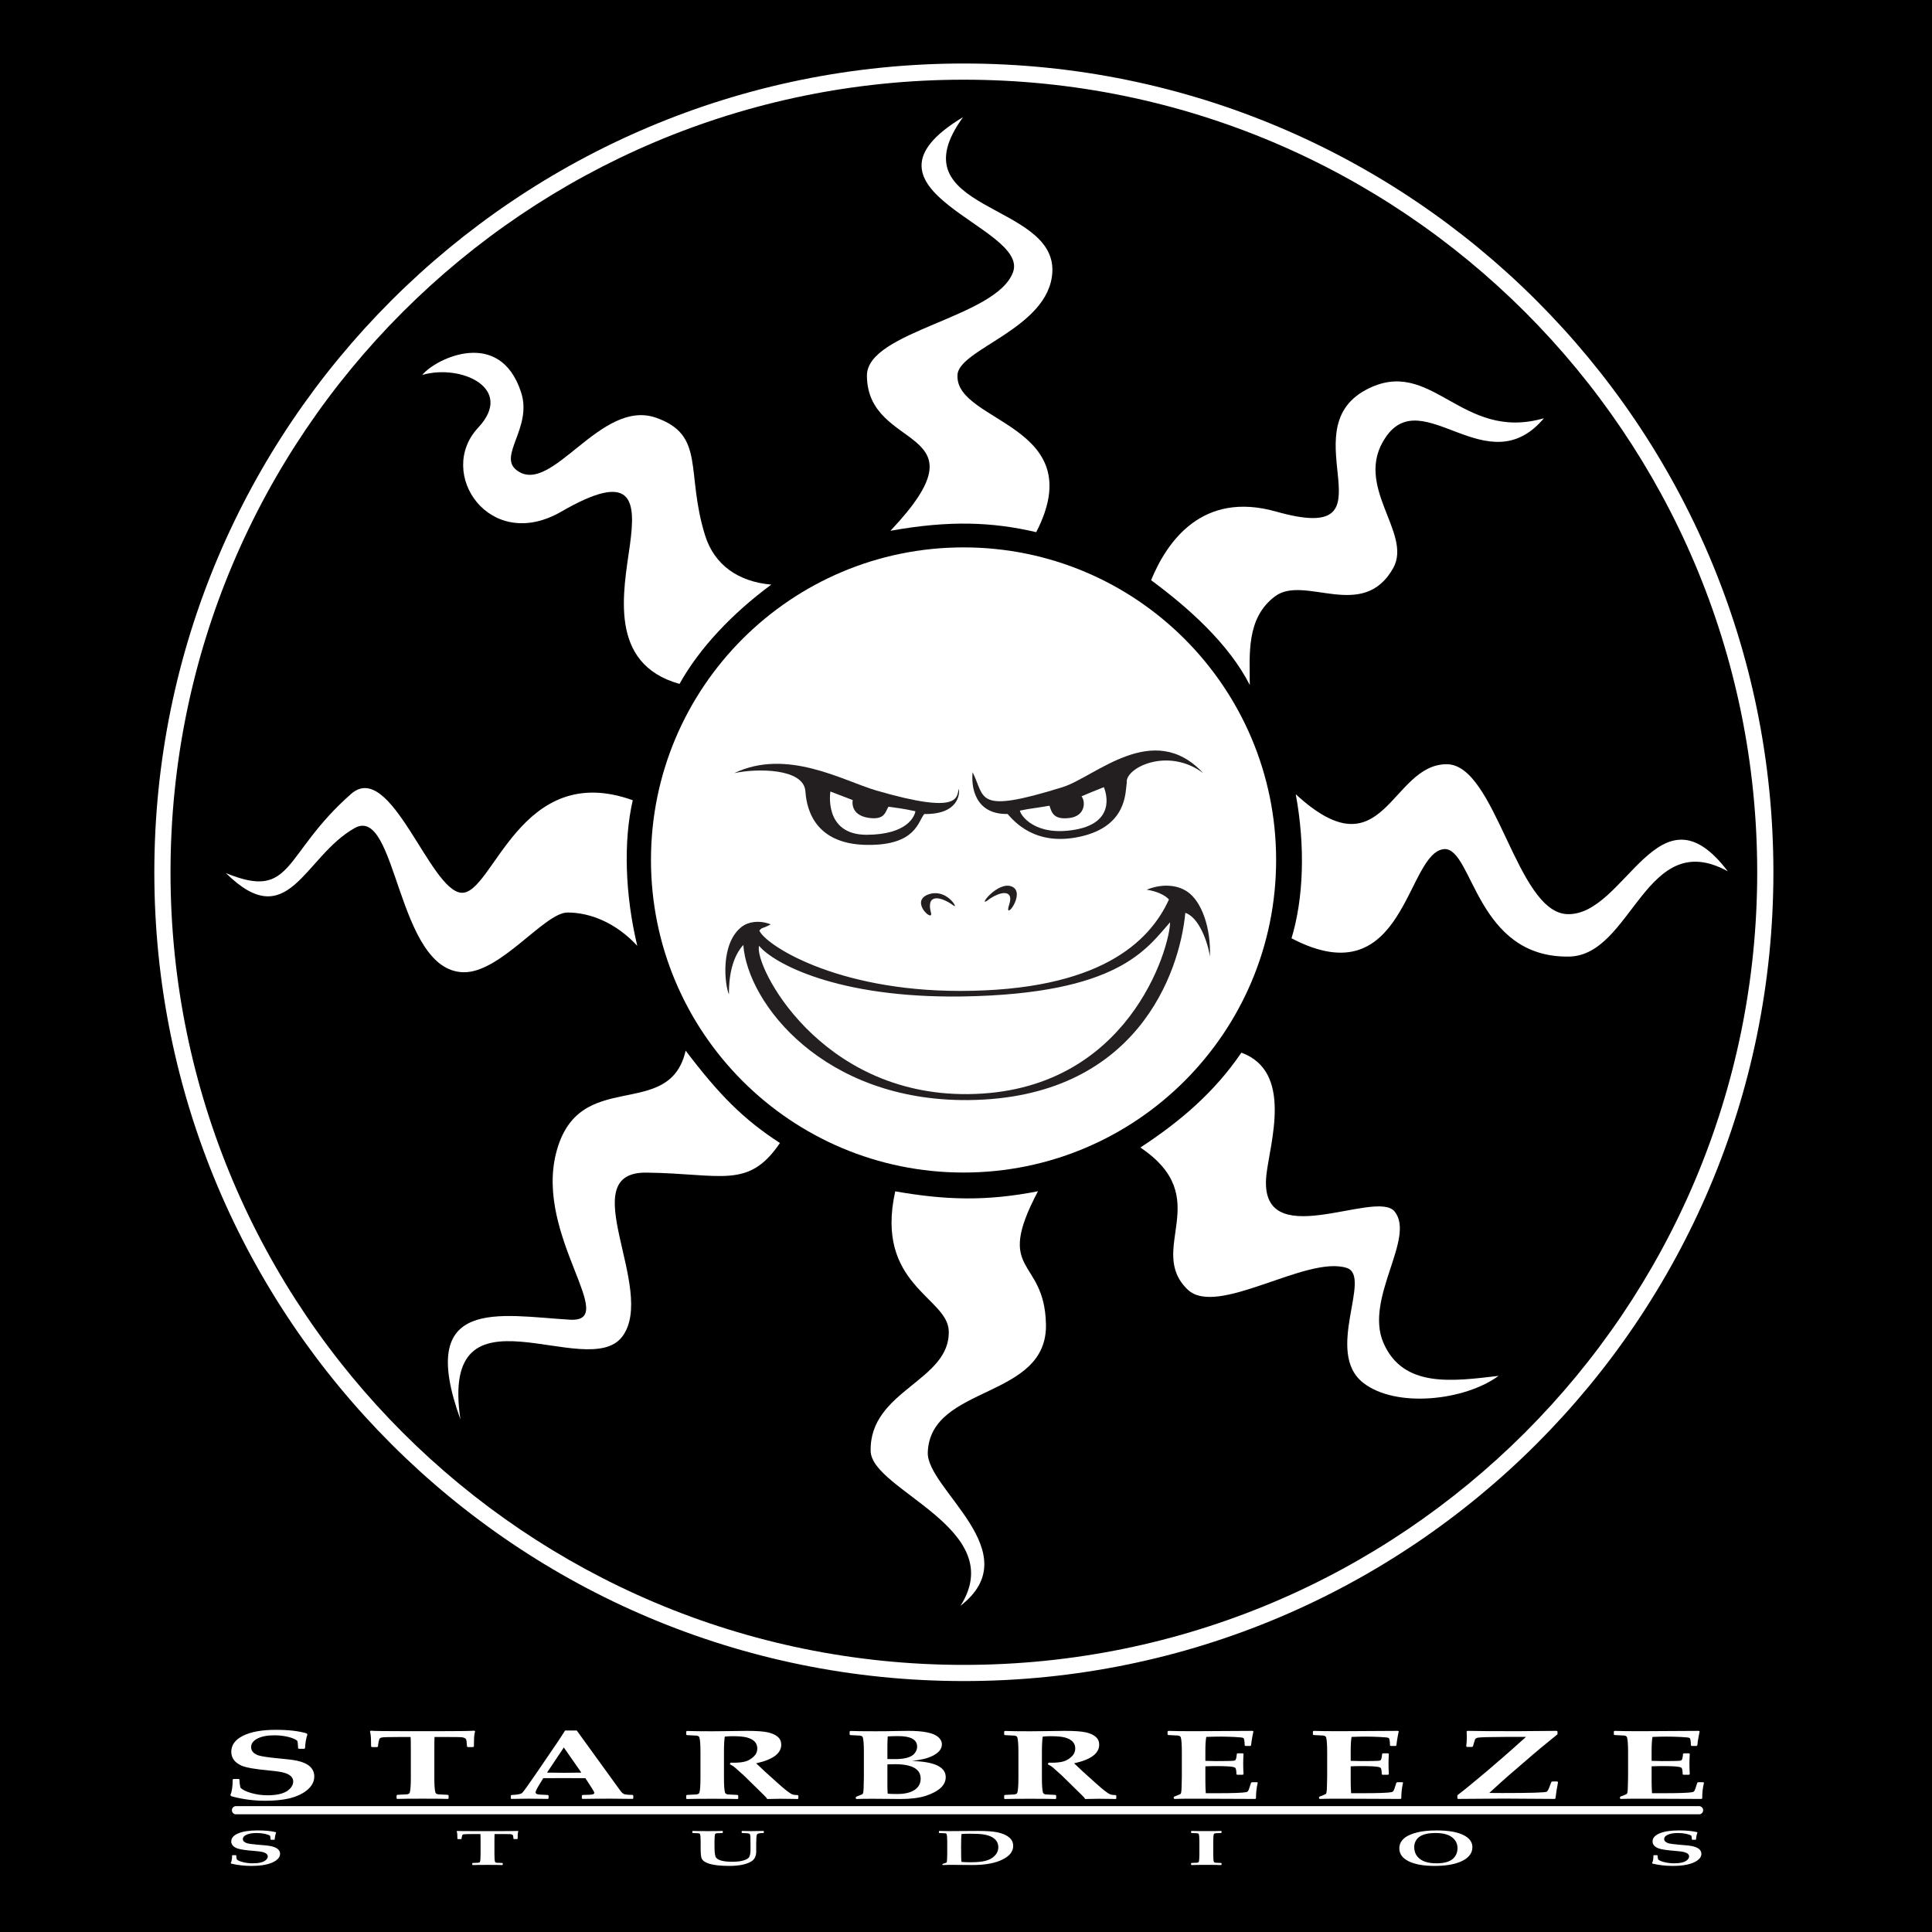
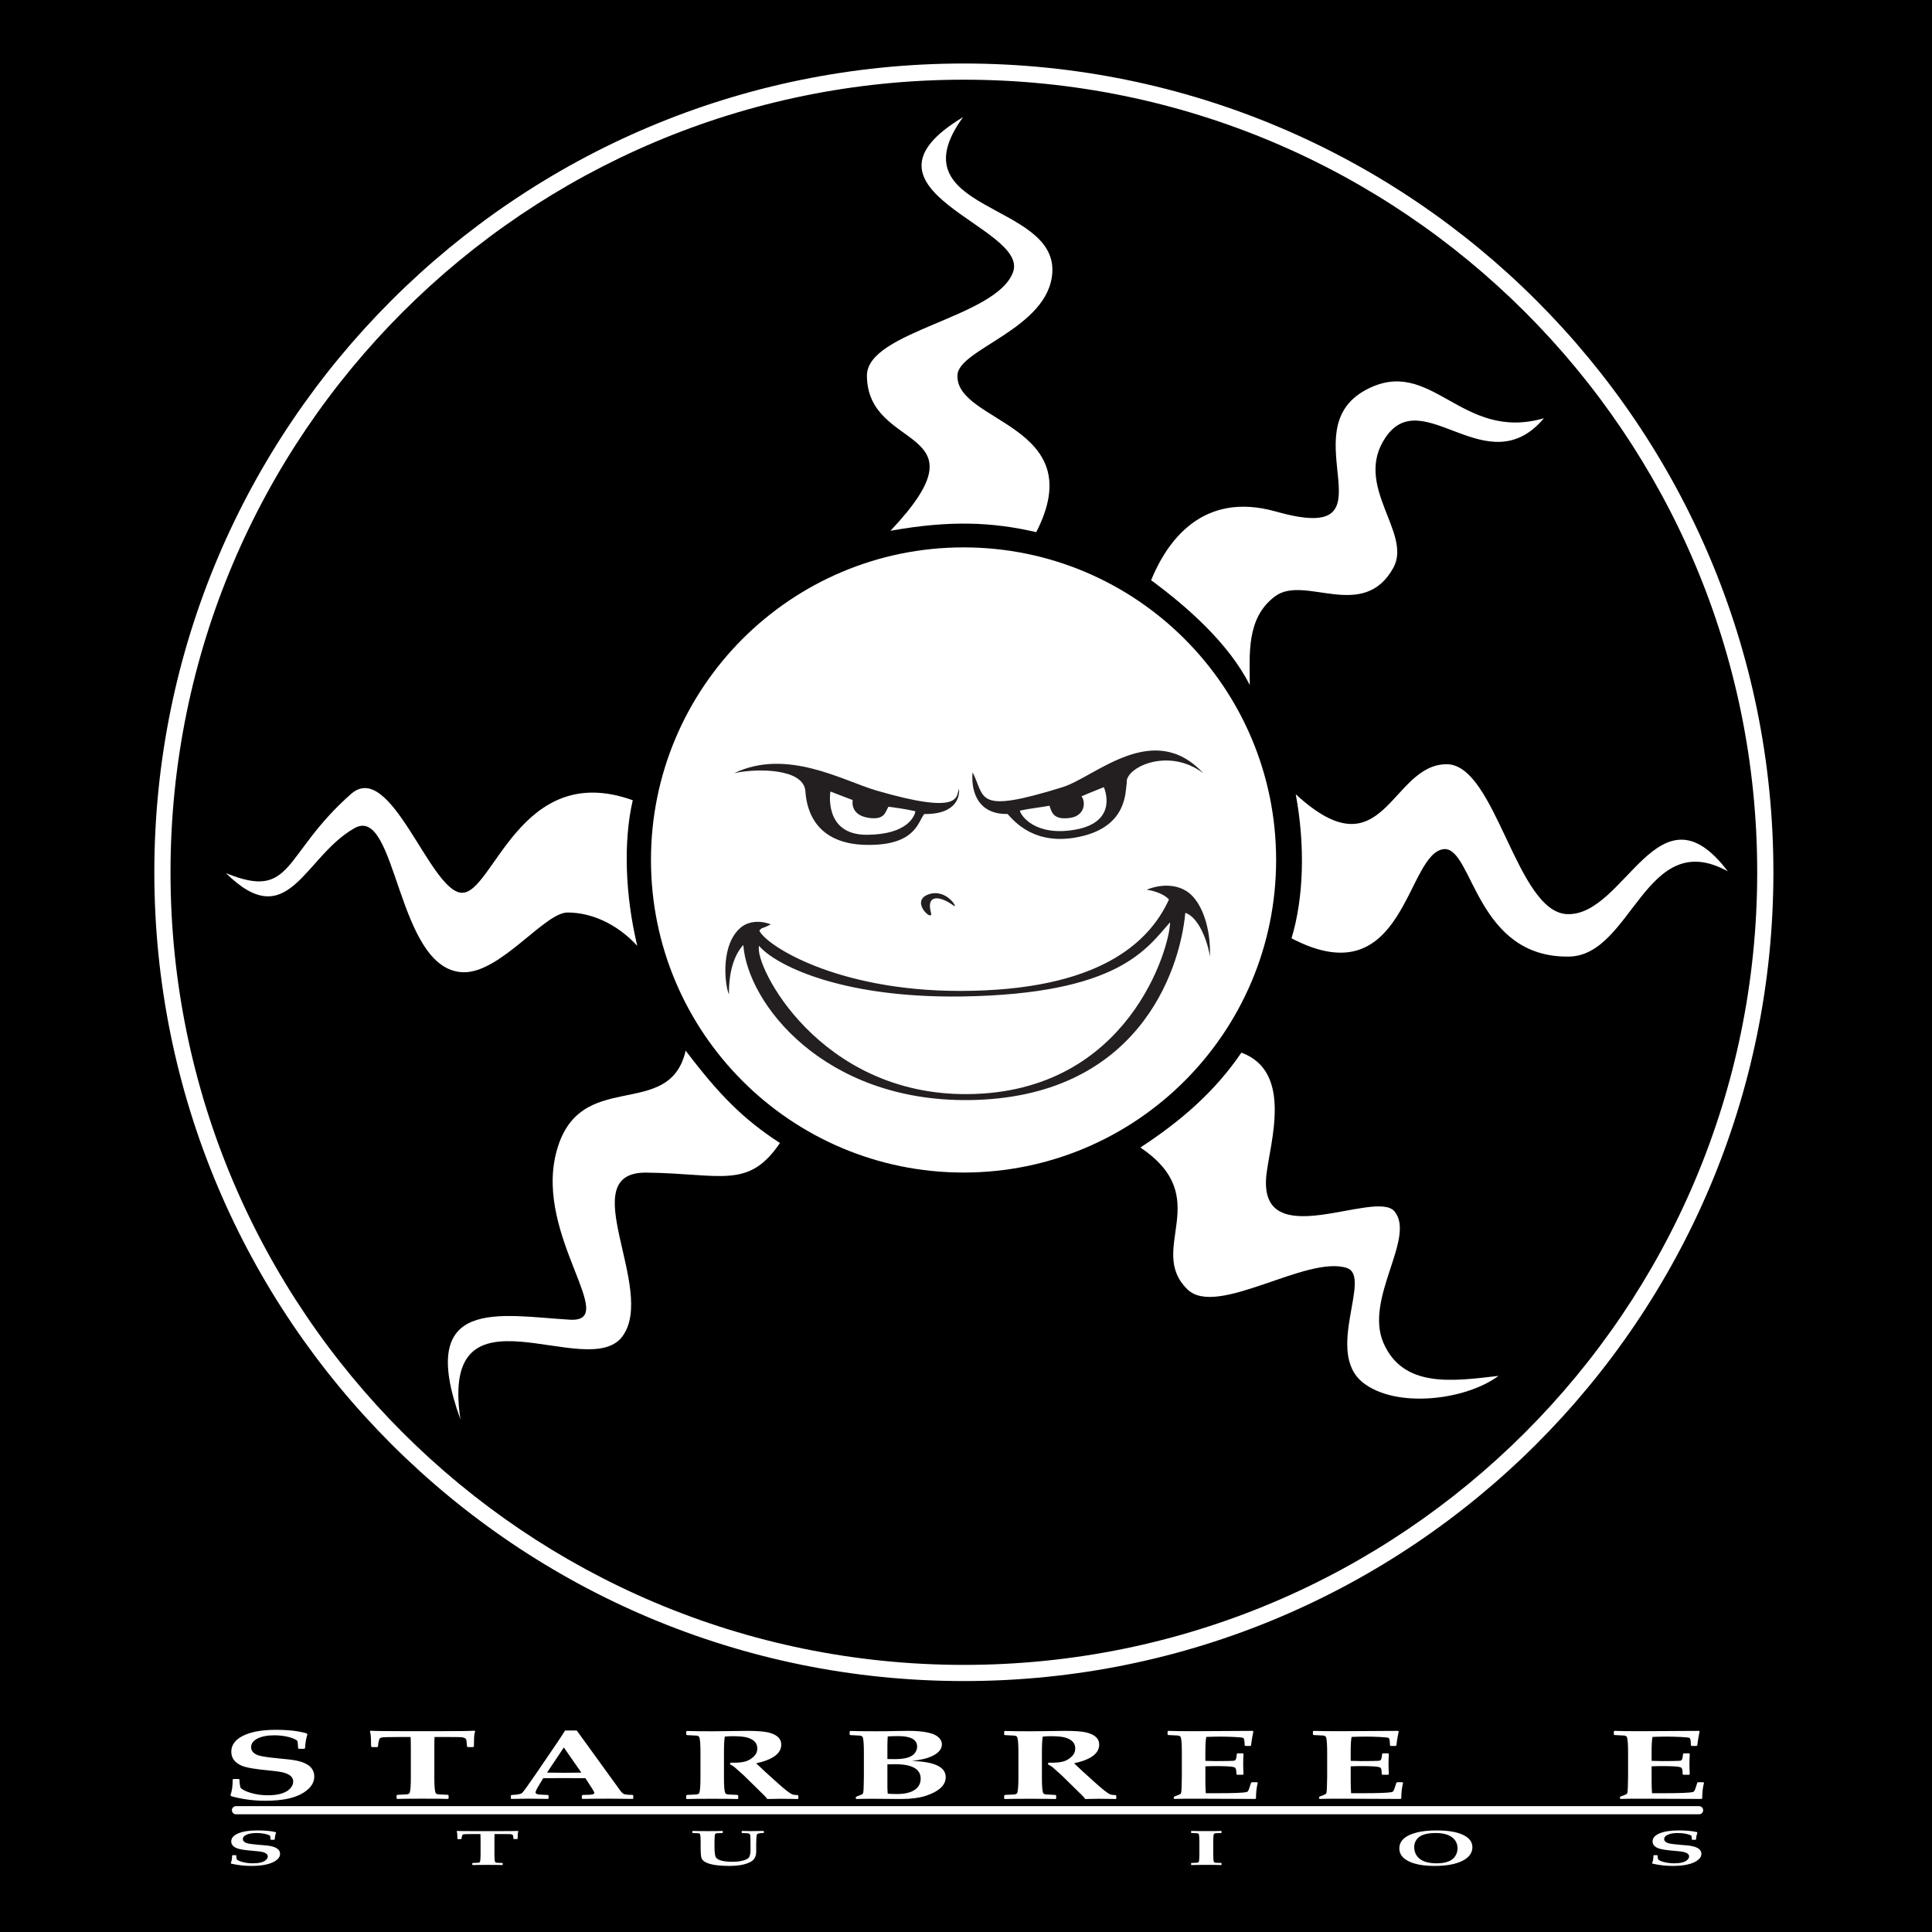
<svg xmlns="http://www.w3.org/2000/svg" xmlns:xlink="http://www.w3.org/1999/xlink" version="1.1" id="svg2" xml:space="preserve" width="300" height="300" viewBox="0 0 300 300">
  <defs id="defs6">
    <clipPath clipPathUnits="userSpaceOnUse" id="clipPath42">
      <path d="M 0,0 H 595.276 V 841.89 H 0 Z" id="path40" />
    </clipPath>
    <clipPath id="clipPathY" clipPathUnits="userSpaceOnUse">
      <use xlink:href="#path40" transform="translate(-342.604,-130.939)" id="useg" x="0" y="0" width="100%" height="100%" />
    </clipPath>
    <clipPath id="clipPathH" clipPathUnits="userSpaceOnUse">
      <use xlink:href="#path40" id="useh" x="0" y="0" width="100%" height="100%" />
    </clipPath>
    <clipPath id="clipPathq" clipPathUnits="userSpaceOnUse">
      <use xlink:href="#path40" id="usex" x="0" y="0" width="100%" height="100%" />
    </clipPath>
    <clipPath id="clipPathyc" clipPathUnits="userSpaceOnUse">
      <use xlink:href="#path40" id="used" x="0" y="0" width="100%" height="100%" />
    </clipPath>
    <clipPath id="clipPathp" clipPathUnits="userSpaceOnUse">
      <use xlink:href="#path40" id="usea" x="0" y="0" width="100%" height="100%" />
    </clipPath>
    <clipPath id="clipPathTa" clipPathUnits="userSpaceOnUse">
      <use xlink:href="#path40" id="usej" x="0" y="0" width="100%" height="100%" />
    </clipPath>
    <clipPath id="clipPathw" clipPathUnits="userSpaceOnUse">
      <use xlink:href="#path40" id="usele" x="0" y="0" width="100%" height="100%" />
    </clipPath>
    <clipPath id="clipPathG" clipPathUnits="userSpaceOnUse">
      <use xlink:href="#path40" id="usebl" x="0" y="0" width="100%" height="100%" />
    </clipPath>
    <clipPath id="clipPathV" clipPathUnits="userSpaceOnUse">
      <use xlink:href="#path40" id="useM" x="0" y="0" width="100%" height="100%" />
    </clipPath>
    <clipPath id="clipPathd" clipPathUnits="userSpaceOnUse">
      <use xlink:href="#path40" id="useF" x="0" y="0" width="100%" height="100%" />
    </clipPath>
    <clipPath id="clipPath6" clipPathUnits="userSpaceOnUse">
      <use xlink:href="#path40" id="useZ" x="0" y="0" width="100%" height="100%" />
    </clipPath>
    <clipPath id="clipPathu" clipPathUnits="userSpaceOnUse">
      <use xlink:href="#path40" id="usek" x="0" y="0" width="100%" height="100%" />
    </clipPath>
    <clipPath id="clipPathn" clipPathUnits="userSpaceOnUse">
      <use xlink:href="#path40" id="useML" x="0" y="0" width="100%" height="100%" />
    </clipPath>
    <clipPath id="clipPathe" clipPathUnits="userSpaceOnUse">
      <use xlink:href="#path40" id="useu" x="0" y="0" width="100%" height="100%" />
    </clipPath>
    <clipPath id="clipPathl" clipPathUnits="userSpaceOnUse">
      <use xlink:href="#path40" id="use8" x="0" y="0" width="100%" height="100%" />
    </clipPath>
    <clipPath id="clipPathTr" clipPathUnits="userSpaceOnUse">
      <use xlink:href="#path40" id="user" x="0" y="0" width="100%" height="100%" />
    </clipPath>
    <clipPath id="clipPathI" clipPathUnits="userSpaceOnUse">
      <use xlink:href="#path40" id="useZr" x="0" y="0" width="100%" height="100%" />
    </clipPath>
    <clipPath id="clipPathN" clipPathUnits="userSpaceOnUse">
      <use xlink:href="#path40" id="useA" x="0" y="0" width="100%" height="100%" />
    </clipPath>
    <clipPath id="clipPathD" clipPathUnits="userSpaceOnUse">
      <use xlink:href="#path40" id="useU" x="0" y="0" width="100%" height="100%" />
    </clipPath>
    <clipPath id="clipPathV7" clipPathUnits="userSpaceOnUse">
      <use xlink:href="#path40" id="usev" x="0" y="0" width="100%" height="100%" />
    </clipPath>
    <clipPath id="clipPathQ" clipPathUnits="userSpaceOnUse">
      <use xlink:href="#path40" id="useL" x="0" y="0" width="100%" height="100%" />
    </clipPath>
    <clipPath id="clipPathdg" clipPathUnits="userSpaceOnUse">
      <use xlink:href="#path40" id="use2" x="0" y="0" width="100%" height="100%" />
    </clipPath>
    <clipPath id="clipPathh" clipPathUnits="userSpaceOnUse">
      <use xlink:href="#path40" id="useV" x="0" y="0" width="100%" height="100%" />
    </clipPath>
    <clipPath id="clipPathB" clipPathUnits="userSpaceOnUse">
      <use xlink:href="#path40" id="useP" x="0" y="0" width="100%" height="100%" />
    </clipPath>
    <clipPath id="clipPathfZ" clipPathUnits="userSpaceOnUse">
      <use xlink:href="#path40" id="useo" x="0" y="0" width="100%" height="100%" />
    </clipPath>
    <clipPath id="clipPathE" clipPathUnits="userSpaceOnUse">
      <use xlink:href="#path40" id="useut" x="0" y="0" width="100%" height="100%" />
    </clipPath>
    <clipPath id="clipPath9" clipPathUnits="userSpaceOnUse">
      <use xlink:href="#path40" id="useJ" x="0" y="0" width="100%" height="100%" />
    </clipPath>
    <clipPath id="clipPathGt" clipPathUnits="userSpaceOnUse">
      <use xlink:href="#path40" id="usep" x="0" y="0" width="100%" height="100%" />
    </clipPath>
    <clipPath id="clipPatho" clipPathUnits="userSpaceOnUse">
      <use xlink:href="#path40" id="useg0" x="0" y="0" width="100%" height="100%" />
    </clipPath>
    <clipPath id="clipPathJ" clipPathUnits="userSpaceOnUse">
      <use xlink:href="#path40" id="usew" x="0" y="0" width="100%" height="100%" />
    </clipPath>
    <clipPath id="clipPathI6" clipPathUnits="userSpaceOnUse">
      <use xlink:href="#path40" id="useQ" x="0" y="0" width="100%" height="100%" />
    </clipPath>
    <clipPath id="clipPathVX" clipPathUnits="userSpaceOnUse">
      <use xlink:href="#path40" id="usegt" x="0" y="0" width="100%" height="100%" />
    </clipPath>
    <clipPath id="clipPathBb" clipPathUnits="userSpaceOnUse">
      <use xlink:href="#path40" id="usen" x="0" y="0" width="100%" height="100%" />
    </clipPath>
  </defs>
  <rect id="rect701" width="300" height="300" x="0" y="-1.7763568e-14" style="stroke-width:0.948" />
  <g id="g671" transform="matrix(1.901,0,0,1.901,-604.555,-1520.934)">
    <path clip-path="url(#clipPathBb)" transform="matrix(1.333,0,0,-1.333,0,1122.52)" id="path44" style="fill:#ffffff;fill-opacity:1;fill-rule:nonzero;stroke:none" d="m 280.59,177.516 c -1.018,-4.413 -6.604,-0.907 -7.946,-6.302 -1.273,-5.092 3.952,-10.37 0.849,-10.184 -4.254,0.249 -9.458,1.485 -6.705,-6.111 -1.31,8.8 7.808,2.207 9.93,5.093 2.122,2.885 -3.103,10.089 1.474,10.03 4.578,-0.053 6.238,-1.045 8.174,1.814 -2.264,1.475 -3.723,2.955 -5.776,5.66" />
    <path clip-path="url(#clipPathVX)" transform="matrix(1.333,0,0,-1.333,0,1122.52)" id="path46" style="fill:#ffffff;fill-opacity:1;fill-rule:nonzero;stroke:none" d="m 316.772,189.201 c 0,-10.578 -8.575,-19.154 -19.154,-19.154 -10.578,0 -19.154,8.576 -19.154,19.154 0,10.579 8.576,19.154 19.154,19.154 10.579,0 19.154,-8.575 19.154,-19.154" />
    <path clip-path="url(#clipPathI6)" transform="matrix(1.333,0,0,-1.333,0,1122.52)" id="path48" style="fill:#ffffff;fill-opacity:1;fill-rule:nonzero;stroke:none" d="m 293.14,209.373 c 6.142,6.503 -1.443,4.763 -1.443,9.527 0.037,2.715 7.936,3.522 8.954,6.322 1.018,2.801 -10.566,4.986 -3.061,9.5 -4.227,-5.808 5.697,-5.177 5.469,-9.5 -0.185,-3.474 -5.813,-4.715 -5.813,-6.333 -0.107,-2.917 8.216,-3.002 4.827,-9.601 -2.69,0.626 -5.294,0.737 -8.933,0.085" />
    <path clip-path="url(#clipPathJ)" transform="matrix(1.333,0,0,-1.333,0,1122.52)" id="path50" style="fill:#ffffff;fill-opacity:1;fill-rule:nonzero;stroke:none" d="m 309.111,206.345 c 0.976,2.381 3.14,5.479 7.654,4.206 7.559,-2.143 0.775,4.928 5.511,7.458 4.021,2.154 5.803,-3.22 10.906,-1.74 -3.464,-4.111 -7.426,2.186 -9.702,-1.172 -2.02,-2.971 1.65,-5.835 0.478,-7.988 -1.846,-3.337 -5.437,-0.409 -7.241,-1.745 -1.803,-1.332 -1.559,-3.607 -1.559,-5.443 -1.294,2.552 -3.809,4.774 -6.047,6.424" />
    <path clip-path="url(#clipPatho)" transform="matrix(1.333,0,0,-1.333,0,1122.52)" id="path52" style="fill:#ffffff;fill-opacity:1;fill-rule:nonzero;stroke:none" d="m 317.975,193.227 c 5.41,-4.981 5.787,1.835 9.246,1.841 3.028,0 4.259,-9.092 7.399,-9.187 3.565,-0.107 5.586,8.227 9.829,2.625 -5.044,2.774 -5.845,-5.161 -9.723,-5.225 -5.686,-0.095 -5.888,6.588 -7.622,6.588 -2.382,-0.111 -2.361,-9.15 -9.389,-5.468 0.737,2.429 0.854,5.617 0.26,8.826" />
    <path clip-path="url(#clipPathGt)" transform="matrix(1.333,0,0,-1.333,0,1122.52)" id="path54" style="fill:#ffffff;fill-opacity:1;fill-rule:nonzero;stroke:none" d="m 308.453,171.58 c 4.62,-3.103 0.35,-6.233 2.891,-8.699 1.809,-1.74 7.283,2.116 9.755,1.321 1.586,-0.515 -1.385,-5.151 1.002,-7.034 2.01,-1.581 6.249,-1.093 8.301,0.419 -2.811,-0.329 -5.84,-0.764 -7.054,2.021 -1.183,2.732 1.999,6.44 0.679,8.057 -1.146,1.401 -8.392,-2.731 -7.851,2.244 0.223,1.979 1.65,6.318 -1.533,7.485 -1.66,-2.44 -3.766,-4.228 -6.19,-5.814" />
-     <path clip-path="url(#clipPath9)" transform="matrix(1.333,0,0,-1.333,0,1122.52)" id="path56" style="fill:#ffffff;fill-opacity:1;fill-rule:nonzero;stroke:none" d="m 293.432,168.896 c -1.268,-5.713 3.199,-6.487 3.278,-8.54 0.127,-3.087 -4.869,-3.639 -4.784,-7.378 0.058,-2.419 8.518,-4.748 5.505,-9.479 4.228,3.278 -2.079,7.139 -2.005,9.399 0.154,4.19 7.384,3.214 7.241,7.898 -0.111,4.116 -3.204,2.976 -0.488,8.105 -3.183,-0.626 -5.702,-0.541 -8.747,-0.005" />
    <path clip-path="url(#clipPathE)" transform="matrix(1.333,0,0,-1.333,0,1122.52)" id="path58" style="fill:#ffffff;fill-opacity:1;fill-rule:nonzero;stroke:none" d="m 277.349,192.861 c -6.922,2.488 -8.545,-5.776 -10.492,-5.67 -1.947,0.106 -4.344,8.2 -6.774,6.052 -4.243,-3.74 -3.506,-6.546 -7.664,-4.848 3.845,-3.793 4.768,1.002 7.882,2.758 2.62,1.469 2.546,-8.726 6.662,-8.832 2.27,-0.058 4.981,3.66 6.387,3.66 1.405,0 2.981,-0.642 4.275,-2.042 -0.753,3.135 -0.854,6.434 -0.276,8.922" />
-     <path clip-path="url(#clipPathfZ)" transform="matrix(1.333,0,0,-1.333,0,1122.52)" id="path60" style="fill:#ffffff;fill-opacity:1;fill-rule:nonzero;stroke:none" d="m 280.213,199.99 c -4.397,1.231 -3.432,5.676 -3.039,8.513 0.376,2.743 0.196,4.588 -4.207,2.042 -4.402,-2.546 -7.691,2.371 -5.092,5.146 2.27,2.424 -1.077,3.92 -3.427,3.23 0.817,1.008 4.764,2.933 6.058,-1.066 0.705,-2.159 -1.432,-3.883 -0.276,-4.769 2.143,-1.644 5.129,4.429 8.561,3.209 3.035,-1.077 1.783,-3.32 2.987,-7.198 0.567,-1.819 2.037,-2.848 4.058,-3.023 -2.398,-1.772 -4.403,-3.893 -5.623,-6.084" />
    <path clip-path="url(#clipPathB)" transform="matrix(1.333,0,0,-1.333,0,1122.52)" id="path62" style="fill:#231f20;fill-opacity:1;fill-rule:nonzero;stroke:none" d="m 283.565,194.521 c 3.236,1.549 6.683,-0.472 8.699,-1.061 5.262,-1.533 4.896,-0.376 5.071,0.101 0.058,-0.35 -0.058,-1.575 -2.122,-1.544 -0.376,-0.413 -0.482,-1.915 -3.453,-1.893 -3.591,0.01 -3.782,2.678 -3.835,3.299 -0.111,1.406 -2.997,1.4 -4.36,1.098 m 8.121,-3.777 c 2.53,0.011 2.944,1.173 2.981,1.443 -0.764,0.165 -1.172,0.212 -1.65,0.276 -0.201,-0.313 -0.212,-0.822 -1.198,-0.684 -1.199,0.169 -0.992,1.092 -0.992,1.092 l -1.369,0.525 c 0,0 -0.44,-2.657 2.228,-2.652" />
    <path clip-path="url(#clipPathh)" transform="matrix(1.333,0,0,-1.333,0,1122.52)" id="path64" style="fill:#231f20;fill-opacity:1;fill-rule:nonzero;stroke:none" d="m 307.621,193.917 c -0.101,-0.483 0.074,-2.636 -2.843,-3.283 -2.795,-0.626 -4.084,0.97 -4.461,1.384 -2.063,-0.032 -2.233,1.751 -2.143,2.557 0.796,-1.586 0.138,-2.578 5.495,-0.918 2.005,0.615 5.565,4.169 8.636,0.865 -2.18,1.639 -4.838,0.302 -4.684,-0.605 m -1.406,-0.255 c 0,0 -0.912,-0.36 -1.368,-0.562 0.26,-0.329 0.228,-1.188 -0.7,-1.321 -0.987,-0.138 -1.125,0.303 -1.263,0.748 -0.509,-0.101 -1.241,-0.175 -1.814,-0.302 0.037,-0.271 0.902,-1.607 3.39,-1.167 2.721,0.483 1.755,2.604 1.755,2.604" />
    <path clip-path="url(#clipPathdg)" transform="matrix(1.333,0,0,-1.333,0,1122.52)" id="path66" style="fill:#231f20;fill-opacity:1;fill-rule:nonzero;stroke:none" d="m 285.104,184.878 c 0.345,-0.854 4.657,-3.708 12.322,-3.702 8.466,0.01 11.569,2.954 12.778,5.601 -0.223,0.27 -0.79,0.525 -1.363,0.599 0.78,0.329 1.782,0.377 2.509,-0.132 0.865,-0.6 1.437,-2.223 1.363,-3.968 -0.117,0.875 -0.673,2.419 -1.506,2.684 -0.34,-3.671 -2.997,-11.372 -13.293,-11.473 -8.874,-0.08 -13.531,5.93 -13.791,9.505 -0.589,-0.642 -0.891,-1.692 -0.881,-3.029 -0.254,0.557 -0.562,3.146 0.817,4.17 0.355,0.26 1.018,0.408 1.745,0.122 -0.647,-0.34 -0.461,-0.133 -0.7,-0.377 m -0.016,-0.939 c -0.334,-1.172 3.676,-9.166 12.789,-9.086 9.877,0.079 12.396,9.044 12.396,10.529 -1.427,-1.602 -3.129,-4.397 -12.741,-4.546 -7.67,-0.111 -11.569,2.042 -12.444,3.103" />
    <path clip-path="url(#clipPathQ)" transform="matrix(1.333,0,0,-1.333,0,1122.52)" id="path68" style="fill:#231f20;fill-opacity:1;fill-rule:nonzero;stroke:none" d="m 297.022,186.395 c -0.817,0.605 -1.719,0.743 -1.4,-0.43 0.169,-0.62 -1.332,0.695 -0.16,1.125 1.12,0.398 1.852,-0.907 1.56,-0.695" />
-     <path clip-path="url(#clipPathV7)" transform="matrix(1.333,0,0,-1.333,0,1122.52)" id="path70" style="fill:#231f20;fill-opacity:1;fill-rule:nonzero;stroke:none" d="m 299.102,186.734 c 0.764,0.573 1.623,0.679 1.315,-0.26 -0.381,-1.146 1.072,0.716 0.16,1.098 -0.87,0.366 -2.138,-1.331 -1.475,-0.838" />
    <path clip-path="url(#clipPathD)" transform="matrix(1.333,0,0,-1.333,0,1122.52)" id="path72" style="fill:#ffffff;fill-opacity:1;fill-rule:nonzero;stroke:none" d="m 347.244,188.446 c 0,-27.371 -22.209,-49.56 -49.606,-49.56 -27.397,0 -49.607,22.189 -49.607,49.56 0,27.371 22.21,49.56 49.607,49.56 27.397,0 49.606,-22.189 49.606,-49.56 m -49.606,48.568 c -26.849,0 -48.615,-21.745 -48.615,-48.568 0,-26.824 21.766,-48.569 48.615,-48.569 26.849,0 48.614,21.745 48.614,48.569 0,26.823 -21.765,48.568 -48.614,48.568" />
    <path clip-path="url(#clipPathN)" transform="matrix(1.333,0,0,-1.333,0,1122.52)" id="path74" style="fill:#ffffff;fill-opacity:1;fill-rule:nonzero;stroke:none" d="m 257.832,133.037 c 0,-0.325 -0.157,-0.611 -0.472,-0.858 -0.274,-0.218 -0.634,-0.381 -1.079,-0.487 -0.408,-0.094 -0.895,-0.141 -1.461,-0.141 -0.702,0 -1.392,0.092 -2.068,0.277 l -0.06,0.065 c 0.094,0.224 0.141,0.545 0.141,0.964 l 0.05,0.029 h 0.321 l 0.045,-0.029 v -0.071 c 0,-0.11 0.02,-0.256 0.06,-0.437 0.121,-0.124 0.337,-0.231 0.648,-0.321 0.324,-0.094 0.663,-0.141 1.014,-0.141 0.662,0 1.121,0.136 1.375,0.407 0.131,0.137 0.196,0.281 0.196,0.431 0,0.252 -0.179,0.431 -0.537,0.537 -0.177,0.054 -0.463,0.1 -0.858,0.136 -0.894,0.081 -1.481,0.181 -1.762,0.301 -0.425,0.185 -0.638,0.47 -0.638,0.859 0,0.401 0.231,0.723 0.693,0.963 0.489,0.252 1.168,0.377 2.038,0.377 0.783,0 1.415,-0.074 1.897,-0.221 l 0.035,-0.07 c -0.08,-0.235 -0.128,-0.516 -0.145,-0.843 l -0.056,-0.03 h -0.316 l -0.05,0.03 c -0.01,0.237 -0.027,0.391 -0.05,0.461 -0.104,0.091 -0.284,0.17 -0.542,0.236 -0.275,0.067 -0.561,0.101 -0.858,0.101 -0.449,0 -0.804,-0.07 -1.065,-0.211 -0.244,-0.131 -0.366,-0.301 -0.366,-0.512 0,-0.224 0.139,-0.39 0.417,-0.497 0.18,-0.067 0.607,-0.132 1.28,-0.196 0.07,-0.006 0.265,-0.027 0.587,-0.06 0.197,-0.02 0.38,-0.048 0.547,-0.085 0.338,-0.074 0.592,-0.188 0.763,-0.341 0.184,-0.168 0.276,-0.375 0.276,-0.623" />
    <path clip-path="url(#clipPathI)" transform="matrix(1.333,0,0,-1.333,0,1122.52)" id="path76" style="fill:#ffffff;fill-opacity:1;fill-rule:nonzero;stroke:none" d="m 267.689,135.815 c -0.04,-0.145 -0.062,-0.295 -0.065,-0.452 l -0.01,-0.492 -0.05,-0.03 h -0.317 l -0.055,0.03 c -0.017,0.251 -0.035,0.398 -0.055,0.441 -0.04,0.077 -0.147,0.123 -0.321,0.136 -0.067,0.007 -0.382,0.01 -0.944,0.01 h -0.672 c -0.007,-0.07 -0.011,-0.343 -0.011,-0.818 v -1.671 c 0,-0.469 0.022,-0.774 0.066,-0.913 0.016,-0.058 0.073,-0.095 0.17,-0.111 0.05,-0.007 0.246,-0.017 0.588,-0.03 l 0.05,-0.031 v -0.195 l -0.05,-0.025 c -0.332,0.01 -0.847,0.015 -1.546,0.015 -0.716,0 -1.232,-0.005 -1.546,-0.015 l -0.046,0.02 v 0.2 l 0.051,0.031 c 0.341,0.013 0.537,0.023 0.587,0.03 0.097,0.016 0.154,0.053 0.171,0.111 0.043,0.139 0.065,0.444 0.065,0.913 v 1.671 c 0,0.485 -0.005,0.758 -0.015,0.818 h -0.718 c -0.599,0 -0.949,-0.01 -1.049,-0.03 -0.054,-0.013 -0.091,-0.028 -0.11,-0.045 -0.031,-0.033 -0.056,-0.097 -0.076,-0.191 -0.023,-0.104 -0.038,-0.21 -0.045,-0.321 l -0.05,-0.03 h -0.316 l -0.055,0.03 -0.011,0.507 c -0.003,0.141 -0.023,0.286 -0.06,0.437 l 0.045,0.03 c 0.198,-0.021 0.917,-0.03 2.159,-0.03 h 2.032 c 1.145,0 1.865,0.009 2.159,0.03 z" />
    <path clip-path="url(#clipPathTr)" transform="matrix(1.333,0,0,-1.333,0,1122.52)" id="path78" style="fill:#ffffff;fill-opacity:1;fill-rule:nonzero;stroke:none" d="m 277.38,131.69 -0.045,-0.025 c -0.743,0.01 -1.192,0.014 -1.345,0.014 -0.616,0 -1.188,-0.004 -1.717,-0.014 l -0.045,0.025 v 0.186 l 0.05,0.029 0.437,0.016 c 0.184,0.006 0.276,0.045 0.276,0.115 0,0.04 -0.047,0.132 -0.141,0.276 l -0.406,0.623 c -0.462,0.003 -0.934,0.004 -1.416,0.004 -0.261,0 -0.649,-10e-4 -1.164,-0.004 l -0.221,-0.362 c -0.168,-0.271 -0.251,-0.441 -0.251,-0.512 0,-0.073 0.078,-0.117 0.236,-0.13 0.087,-0.007 0.257,-0.016 0.512,-0.026 l 0.05,-0.029 v -0.186 l -0.05,-0.025 c -0.619,0.01 -1.017,0.014 -1.195,0.014 -0.137,0 -0.477,-0.004 -1.019,-0.014 l -0.05,0.02 v 0.191 l 0.055,0.029 c 0.345,0.014 0.556,0.055 0.635,0.123 0.079,0.069 0.374,0.478 0.886,1.228 l 1.31,1.922 c 0.097,0.151 0.244,0.376 0.442,0.678 h 0.713 l 2.66,-3.674 c 0.103,-0.141 0.197,-0.219 0.281,-0.236 0.111,-0.024 0.269,-0.036 0.477,-0.036 l 0.045,-0.034 z m -3.182,1.586 -1.074,1.541 -1.029,-1.541 c 0.274,-0.007 0.63,-0.011 1.069,-0.011 0.425,0 0.769,0.004 1.034,0.011" />
    <path clip-path="url(#clipPathl)" transform="matrix(1.333,0,0,-1.333,0,1122.52)" id="path80" style="fill:#ffffff;fill-opacity:1;fill-rule:nonzero;stroke:none" d="m 287.495,131.683 -0.05,-0.025 c -0.024,0 -0.087,0.002 -0.191,0.005 -0.459,0.007 -0.745,0.01 -0.858,0.01 -0.171,0 -0.442,-0.005 -0.814,-0.015 -0.013,0.044 -0.076,0.12 -0.19,0.231 l -1.245,1.22 -0.557,0.497 c -0.07,0.059 -0.169,0.12 -0.296,0.18 l 0.055,0.101 c 0.077,-0.004 0.134,-0.005 0.171,-0.005 0.328,0 0.585,0.029 0.772,0.09 0.171,0.057 0.328,0.154 0.472,0.291 0.144,0.137 0.216,0.302 0.216,0.492 0,0.331 -0.21,0.555 -0.632,0.673 -0.201,0.053 -0.494,0.08 -0.879,0.08 -0.167,0 -0.328,-0.009 -0.481,-0.025 -0.034,-0.191 -0.051,-0.519 -0.051,-0.984 v -1.536 c 0,-0.468 0.022,-0.773 0.066,-0.913 0.016,-0.057 0.073,-0.094 0.17,-0.111 0.05,-0.007 0.246,-0.017 0.587,-0.03 l 0.051,-0.03 v -0.196 l -0.045,-0.025 c -0.335,0.01 -0.851,0.015 -1.547,0.015 -0.719,0 -1.234,-0.005 -1.545,-0.015 l -0.051,0.02 v 0.201 l 0.051,0.03 c 0.341,0.013 0.537,0.023 0.587,0.03 0.097,0.017 0.154,0.054 0.17,0.111 0.044,0.14 0.066,0.445 0.066,0.913 v 1.556 c 0,0.469 -0.022,0.773 -0.066,0.913 -0.016,0.057 -0.073,0.094 -0.17,0.111 -0.05,0.007 -0.246,0.017 -0.587,0.03 l -0.051,0.025 v 0.201 l 0.051,0.03 c 0.327,-0.013 0.843,-0.02 1.545,-0.02 0.409,0 0.74,0.003 0.994,0.01 0.506,0.01 0.884,0.015 1.135,0.015 0.579,0 1.004,-0.03 1.275,-0.09 0.365,-0.084 0.609,-0.223 0.733,-0.417 0.06,-0.097 0.09,-0.211 0.09,-0.341 0,-0.536 -0.512,-0.915 -1.536,-1.14 0.167,-0.163 0.344,-0.33 0.532,-0.501 l 0.773,-0.698 c 0.455,-0.412 0.758,-0.646 0.909,-0.703 0.077,-0.03 0.184,-0.045 0.321,-0.045 l 0.05,-0.03 z" />
    <path clip-path="url(#clipPathe)" transform="matrix(1.333,0,0,-1.333,0,1122.52)" id="path82" style="fill:#ffffff;fill-opacity:1;fill-rule:nonzero;stroke:none" d="m 296.526,132.999 c 0,-0.492 -0.407,-0.874 -1.22,-1.144 -0.401,-0.131 -0.918,-0.196 -1.551,-0.196 -0.201,0 -0.366,10e-4 -0.497,0.005 l -1.199,0.009 c -0.429,0 -0.76,-0.004 -0.994,-0.014 l -0.05,0.025 v 0.08 l 0.025,0.035 c 0.247,0.094 0.381,0.152 0.401,0.176 0.03,0.037 0.049,0.167 0.055,0.391 l 0.015,0.658 v 1.496 c 0,0.468 -0.021,0.772 -0.065,0.913 -0.016,0.057 -0.074,0.093 -0.17,0.111 -0.051,0.006 -0.246,0.016 -0.588,0.03 l -0.05,0.025 v 0.201 l 0.05,0.03 c 0.298,-0.014 0.81,-0.02 1.536,-0.02 0.462,0 0.879,0.004 1.25,0.015 0.294,0.006 0.544,0.01 0.748,0.01 0.934,0 1.546,-0.124 1.837,-0.372 0.154,-0.133 0.231,-0.286 0.231,-0.456 0,-0.278 -0.186,-0.511 -0.557,-0.698 -0.177,-0.087 -0.362,-0.152 -0.552,-0.196 -0.221,-0.05 -0.462,-0.092 -0.723,-0.125 1.378,-0.037 2.068,-0.367 2.068,-0.989 m -1.752,1.867 c 0,0.432 -0.385,0.647 -1.154,0.647 -0.255,0 -0.471,-0.006 -0.648,-0.02 -0.013,-0.207 -0.02,-0.397 -0.02,-0.572 v -0.813 c 0.077,-0.003 0.231,-0.005 0.462,-0.005 0.606,0 1.004,0.114 1.194,0.341 0.111,0.131 0.166,0.272 0.166,0.422 m 0.216,-1.957 c 0,0.589 -0.527,0.883 -1.581,0.883 -0.134,0 -0.286,-0.003 -0.457,-0.01 v -1.361 c 0,-0.147 0.007,-0.292 0.02,-0.436 0.137,-0.014 0.33,-0.02 0.578,-0.02 0.468,0 0.829,0.086 1.084,0.261 0.237,0.164 0.356,0.391 0.356,0.683" />
    <path clip-path="url(#clipPathn)" transform="matrix(1.333,0,0,-1.333,0,1122.52)" id="path84" style="fill:#ffffff;fill-opacity:1;fill-rule:nonzero;stroke:none" d="m 306.978,131.683 -0.05,-0.025 c -0.024,0 -0.087,0.002 -0.191,0.005 -0.459,0.007 -0.745,0.01 -0.858,0.01 -0.171,0 -0.442,-0.005 -0.814,-0.015 -0.013,0.044 -0.076,0.12 -0.19,0.231 l -1.245,1.22 -0.557,0.497 c -0.07,0.059 -0.169,0.12 -0.296,0.18 l 0.055,0.101 c 0.077,-0.004 0.134,-0.005 0.171,-0.005 0.328,0 0.585,0.029 0.772,0.09 0.171,0.057 0.328,0.154 0.472,0.291 0.144,0.137 0.216,0.302 0.216,0.492 0,0.331 -0.21,0.555 -0.632,0.673 -0.201,0.053 -0.494,0.08 -0.879,0.08 -0.167,0 -0.328,-0.009 -0.481,-0.025 -0.034,-0.191 -0.051,-0.519 -0.051,-0.984 v -1.536 c 0,-0.468 0.022,-0.773 0.066,-0.913 0.016,-0.057 0.073,-0.094 0.17,-0.111 0.05,-0.007 0.246,-0.017 0.587,-0.03 l 0.051,-0.03 v -0.196 l -0.045,-0.025 c -0.335,0.01 -0.851,0.015 -1.547,0.015 -0.719,0 -1.234,-0.005 -1.545,-0.015 l -0.05,0.02 v 0.201 l 0.05,0.03 c 0.341,0.013 0.537,0.023 0.587,0.03 0.097,0.017 0.154,0.054 0.17,0.111 0.044,0.14 0.066,0.445 0.066,0.913 v 1.556 c 0,0.469 -0.022,0.773 -0.066,0.913 -0.016,0.057 -0.073,0.094 -0.17,0.111 -0.05,0.007 -0.246,0.017 -0.587,0.03 l -0.05,0.025 v 0.201 l 0.05,0.03 c 0.327,-0.013 0.843,-0.02 1.545,-0.02 0.409,0 0.74,0.003 0.994,0.01 0.506,0.01 0.884,0.015 1.135,0.015 0.579,0 1.004,-0.03 1.275,-0.09 0.365,-0.084 0.609,-0.223 0.733,-0.417 0.06,-0.097 0.09,-0.211 0.09,-0.341 0,-0.536 -0.512,-0.915 -1.536,-1.14 0.167,-0.163 0.345,-0.33 0.532,-0.501 l 0.773,-0.698 c 0.455,-0.412 0.758,-0.646 0.909,-0.703 0.077,-0.03 0.184,-0.045 0.321,-0.045 l 0.05,-0.03 z" />
    <path clip-path="url(#clipPathu)" transform="matrix(1.333,0,0,-1.333,0,1122.52)" id="path86" style="fill:#ffffff;fill-opacity:1;fill-rule:nonzero;stroke:none" d="m 315.648,132.662 c -0.074,-0.288 -0.111,-0.613 -0.111,-0.974 l -0.05,-0.025 -3.649,0.015 c -0.609,0 -1.039,-0.005 -1.29,-0.015 l -0.05,0.025 v 0.08 l 0.025,0.035 c 0.248,0.094 0.382,0.153 0.401,0.176 0.03,0.037 0.049,0.167 0.055,0.392 l 0.016,0.657 v 1.496 c 0,0.469 -0.022,0.773 -0.065,0.914 -0.017,0.057 -0.074,0.093 -0.171,0.11 -0.051,0.007 -0.246,0.017 -0.588,0.03 l -0.05,0.025 v 0.201 l 0.05,0.03 c 0.338,-0.013 0.86,-0.02 1.566,-0.02 0.63,0 1.826,0.007 3.589,0.02 l 0.055,-0.025 -0.065,-0.326 c -0.019,-0.104 -0.035,-0.193 -0.045,-0.266 l -0.035,-0.276 -0.05,-0.031 h -0.291 l -0.051,0.031 c -0.003,0.267 -0.029,0.42 -0.08,0.456 -0.036,0.027 -0.217,0.048 -0.54,0.063 -0.322,0.015 -0.606,0.023 -0.85,0.023 -0.291,0 -0.586,-0.007 -0.883,-0.02 -0.038,-0.204 -0.055,-0.491 -0.055,-0.859 v -0.607 c 0.263,-0.01 0.478,-0.015 0.642,-0.015 l 0.657,0.005 c 0.308,0 0.482,0.013 0.523,0.04 0.053,0.037 0.088,0.171 0.105,0.402 l 0.05,0.03 h 0.311 l 0.05,-0.03 c -0.013,-0.221 -0.02,-0.424 -0.02,-0.607 0,-0.198 0.007,-0.414 0.02,-0.648 l -0.05,-0.03 h -0.336 l -0.05,0.03 c 0,0.227 -0.027,0.362 -0.08,0.404 -0.054,0.041 -0.217,0.069 -0.488,0.083 -0.204,0.01 -0.421,0.015 -0.652,0.015 -0.244,0 -0.472,-0.005 -0.682,-0.015 v -0.899 c 0,-0.257 0.008,-0.506 0.025,-0.748 h 0.682 c 0.977,0 1.576,0.022 1.797,0.065 0.037,0.011 0.064,0.022 0.08,0.036 0.034,0.026 0.066,0.085 0.096,0.175 l 0.12,0.367 0.051,0.03 h 0.305 z" />
    <path clip-path="url(#clipPath6)" transform="matrix(1.333,0,0,-1.333,0,1122.52)" id="path88" style="fill:#ffffff;fill-opacity:1;fill-rule:nonzero;stroke:none" d="m 324.553,132.662 c -0.074,-0.288 -0.111,-0.613 -0.111,-0.974 l -0.05,-0.025 -3.649,0.015 c -0.609,0 -1.039,-0.005 -1.29,-0.015 l -0.05,0.025 v 0.08 l 0.025,0.035 c 0.248,0.094 0.382,0.153 0.401,0.176 0.03,0.037 0.049,0.167 0.055,0.392 l 0.016,0.657 v 1.496 c 0,0.469 -0.022,0.773 -0.065,0.914 -0.017,0.057 -0.074,0.093 -0.171,0.11 -0.051,0.007 -0.246,0.017 -0.588,0.03 l -0.05,0.025 v 0.201 l 0.05,0.03 c 0.338,-0.013 0.86,-0.02 1.566,-0.02 0.63,0 1.826,0.007 3.589,0.02 l 0.055,-0.025 -0.065,-0.326 c -0.019,-0.104 -0.035,-0.193 -0.045,-0.266 l -0.035,-0.276 -0.05,-0.031 h -0.291 l -0.051,0.031 c -0.003,0.267 -0.029,0.42 -0.08,0.456 -0.036,0.027 -0.217,0.048 -0.54,0.063 -0.322,0.015 -0.606,0.023 -0.85,0.023 -0.291,0 -0.586,-0.007 -0.883,-0.02 -0.038,-0.204 -0.055,-0.491 -0.055,-0.859 v -0.607 c 0.263,-0.01 0.478,-0.015 0.642,-0.015 l 0.657,0.005 c 0.308,0 0.482,0.013 0.523,0.04 0.053,0.037 0.088,0.171 0.105,0.402 l 0.05,0.03 h 0.311 l 0.05,-0.03 c -0.013,-0.221 -0.02,-0.424 -0.02,-0.607 0,-0.198 0.007,-0.414 0.02,-0.648 l -0.05,-0.03 h -0.336 l -0.05,0.03 c 0,0.227 -0.027,0.362 -0.08,0.404 -0.054,0.041 -0.217,0.069 -0.488,0.083 -0.204,0.01 -0.421,0.015 -0.652,0.015 -0.244,0 -0.472,-0.005 -0.682,-0.015 v -0.899 c 0,-0.257 0.008,-0.506 0.025,-0.748 h 0.682 c 0.977,0 1.576,0.022 1.797,0.065 0.037,0.011 0.064,0.022 0.08,0.036 0.034,0.026 0.066,0.085 0.096,0.175 l 0.12,0.367 0.051,0.03 h 0.305 z" />
-     <path clip-path="url(#clipPathd)" transform="matrix(1.333,0,0,-1.333,0,1122.52)" id="path90" style="fill:#ffffff;fill-opacity:1;fill-rule:nonzero;stroke:none" d="m 334.048,132.698 c -0.07,-0.358 -0.124,-0.696 -0.161,-1.014 l -0.05,-0.02 c -1.375,0.013 -2.419,0.02 -3.132,0.02 -0.522,0 -1.448,-0.007 -2.776,-0.02 l -0.05,0.02 v 0.206 c 0.248,0.183 0.626,0.488 1.134,0.913 l 0.733,0.612 0.939,0.809 c 0.311,0.268 0.776,0.681 1.396,1.24 h -1.261 c -0.973,-0.004 -1.534,-0.019 -1.681,-0.046 -0.087,-0.013 -0.147,-0.052 -0.181,-0.115 -0.013,-0.027 -0.041,-0.119 -0.085,-0.276 l -0.04,-0.146 -0.056,-0.03 h -0.306 l -0.05,0.035 c 0.024,0.208 0.036,0.395 0.036,0.562 0,0.054 -0.004,0.173 -0.01,0.357 l 0.049,0.03 c 0.456,-0.013 1.47,-0.02 3.042,-0.02 0.372,0 1.18,0.007 2.424,0.02 l 0.051,-0.03 v -0.181 l -0.412,-0.336 c -0.432,-0.348 -0.803,-0.657 -1.114,-0.924 l -1.486,-1.28 c -0.167,-0.143 -0.557,-0.495 -1.169,-1.054 0.177,-0.003 0.447,-0.005 0.808,-0.005 1.696,0 2.6,0.027 2.71,0.08 0.061,0.031 0.138,0.183 0.231,0.457 0.02,0.057 0.039,0.104 0.055,0.141 l 0.056,0.03 h 0.301 z" />
    <path clip-path="url(#clipPathV)" transform="matrix(1.333,0,0,-1.333,0,1122.52)" id="path92" style="fill:#ffffff;fill-opacity:1;fill-rule:nonzero;stroke:none" d="m 342.992,132.662 c -0.074,-0.288 -0.111,-0.613 -0.111,-0.974 l -0.05,-0.025 -3.649,0.015 c -0.609,0 -1.039,-0.005 -1.29,-0.015 l -0.05,0.025 v 0.08 l 0.025,0.035 c 0.248,0.094 0.382,0.153 0.401,0.176 0.03,0.037 0.049,0.167 0.056,0.392 l 0.015,0.657 v 1.496 c 0,0.469 -0.022,0.773 -0.065,0.914 -0.017,0.057 -0.074,0.093 -0.171,0.11 -0.051,0.007 -0.246,0.017 -0.588,0.03 l -0.049,0.025 v 0.201 l 0.049,0.03 c 0.338,-0.013 0.86,-0.02 1.566,-0.02 0.63,0 1.826,0.007 3.589,0.02 l 0.055,-0.025 -0.065,-0.326 c -0.019,-0.104 -0.035,-0.193 -0.045,-0.266 l -0.035,-0.276 -0.05,-0.031 h -0.291 l -0.051,0.031 c -0.003,0.267 -0.029,0.42 -0.08,0.456 -0.036,0.027 -0.217,0.048 -0.54,0.063 -0.322,0.015 -0.606,0.023 -0.85,0.023 -0.291,0 -0.586,-0.007 -0.883,-0.02 -0.038,-0.204 -0.055,-0.491 -0.055,-0.859 v -0.607 c 0.263,-0.01 0.478,-0.015 0.642,-0.015 l 0.657,0.005 c 0.308,0 0.482,0.013 0.523,0.04 0.053,0.037 0.088,0.171 0.105,0.402 l 0.05,0.03 h 0.311 l 0.05,-0.03 c -0.013,-0.221 -0.02,-0.424 -0.02,-0.607 0,-0.198 0.007,-0.414 0.02,-0.648 l -0.05,-0.03 h -0.336 l -0.05,0.03 c 0,0.227 -0.027,0.362 -0.08,0.404 -0.054,0.041 -0.217,0.069 -0.488,0.083 -0.204,0.01 -0.421,0.015 -0.652,0.015 -0.244,0 -0.472,-0.005 -0.682,-0.015 v -0.899 c 0,-0.257 0.008,-0.506 0.025,-0.748 h 0.682 c 0.977,0 1.576,0.022 1.797,0.065 0.037,0.011 0.064,0.022 0.08,0.036 0.034,0.026 0.066,0.085 0.096,0.175 l 0.12,0.367 0.051,0.03 h 0.305 z" />
    <path clip-path="url(#clipPathG)" transform="matrix(1.333,0,0,-1.333,0,1122.52)" id="path94" style="fill:#ffffff;fill-opacity:1;fill-rule:nonzero;stroke:none" d="m 255.736,128.3 c 0,-0.162 -0.093,-0.305 -0.277,-0.428 -0.162,-0.108 -0.374,-0.187 -0.635,-0.24 -0.241,-0.049 -0.527,-0.073 -0.859,-0.073 -0.414,0 -0.82,0.046 -1.217,0.138 l -0.036,0.031 c 0.057,0.111 0.085,0.268 0.085,0.474 l 0.031,0.014 h 0.196 l 0.028,-0.014 v -0.033 c 0,-0.055 0.012,-0.128 0.035,-0.218 0.071,-0.063 0.197,-0.117 0.38,-0.162 0.19,-0.047 0.388,-0.071 0.595,-0.071 0.388,0 0.657,0.067 0.806,0.204 0.077,0.069 0.115,0.141 0.115,0.216 0,0.126 -0.106,0.217 -0.317,0.272 -0.105,0.026 -0.274,0.048 -0.506,0.066 -0.528,0.041 -0.874,0.092 -1.039,0.154 -0.251,0.092 -0.377,0.235 -0.377,0.429 0,0.203 0.136,0.365 0.408,0.485 0.288,0.127 0.689,0.19 1.201,0.19 0.462,0 0.834,-0.036 1.118,-0.107 l 0.021,-0.035 c -0.047,-0.116 -0.075,-0.255 -0.085,-0.417 l -0.033,-0.014 h -0.191 l -0.03,0.014 c -0.006,0.118 -0.016,0.195 -0.03,0.231 -0.061,0.045 -0.168,0.085 -0.32,0.118 -0.161,0.034 -0.33,0.05 -0.505,0.05 -0.264,0 -0.473,-0.035 -0.627,-0.108 -0.144,-0.066 -0.216,-0.152 -0.216,-0.258 0,-0.116 0.082,-0.201 0.245,-0.256 0.106,-0.035 0.357,-0.07 0.754,-0.102 0.041,-0.002 0.157,-0.012 0.346,-0.029 0.117,-0.01 0.224,-0.024 0.323,-0.041 0.2,-0.037 0.349,-0.094 0.45,-0.17 0.109,-0.084 0.163,-0.187 0.163,-0.31" />
    <path clip-path="url(#clipPathw)" transform="matrix(1.333,0,0,-1.333,0,1122.52)" id="path96" style="fill:#ffffff;fill-opacity:1;fill-rule:nonzero;stroke:none" d="m 270.336,129.687 c -0.023,-0.072 -0.035,-0.148 -0.037,-0.226 l -0.005,-0.243 -0.031,-0.015 h -0.191 l -0.033,0.012 c -0.01,0.126 -0.021,0.2 -0.032,0.221 -0.024,0.04 -0.086,0.064 -0.187,0.072 -0.039,0.001 -0.223,0.003 -0.55,0.003 h -0.392 c -0.004,-0.034 -0.006,-0.17 -0.006,-0.409 v -0.837 c 0,-0.233 0.013,-0.385 0.038,-0.456 0.01,-0.029 0.043,-0.047 0.1,-0.055 0.029,-0.004 0.143,-0.009 0.342,-0.015 l 0.029,-0.015 v -0.098 l -0.029,-0.014 c -0.194,0.007 -0.496,0.01 -0.906,0.01 -0.419,0 -0.721,-0.003 -0.905,-0.01 l -0.027,0.012 v 0.1 l 0.03,0.015 c 0.199,0.006 0.313,0.011 0.342,0.015 0.056,0.008 0.09,0.026 0.099,0.055 0.026,0.071 0.038,0.223 0.038,0.456 v 0.837 c 0,0.243 -0.003,0.379 -0.008,0.409 h -0.416 c -0.348,0 -0.551,-0.006 -0.609,-0.015 -0.031,-0.006 -0.052,-0.014 -0.064,-0.024 -0.017,-0.016 -0.032,-0.048 -0.043,-0.095 -0.014,-0.051 -0.023,-0.104 -0.027,-0.159 l -0.03,-0.015 h -0.191 l -0.033,0.015 -0.006,0.249 c -0.002,0.07 -0.014,0.144 -0.037,0.22 l 0.027,0.015 c 0.116,-0.008 0.537,-0.011 1.265,-0.011 h 1.191 c 0.67,0 1.092,0.003 1.265,0.011 z" />
    <path clip-path="url(#clipPathTa)" transform="matrix(1.333,0,0,-1.333,0,1122.52)" id="path98" style="fill:#ffffff;fill-opacity:1;fill-rule:nonzero;stroke:none" d="m 285.38,129.589 -0.03,-0.015 c -0.232,0 -0.363,-0.03 -0.393,-0.091 -0.015,-0.036 -0.027,-0.11 -0.035,-0.224 -0.006,-0.087 -0.009,-0.211 -0.009,-0.372 v -0.454 c 0,-0.294 -0.115,-0.502 -0.345,-0.626 -0.305,-0.166 -0.74,-0.248 -1.304,-0.248 -0.516,0 -0.918,0.042 -1.207,0.127 -0.245,0.072 -0.404,0.176 -0.479,0.31 -0.047,0.086 -0.07,0.309 -0.07,0.669 v 0.381 c 0,0.236 -0.013,0.39 -0.038,0.461 -0.01,0.027 -0.043,0.045 -0.1,0.053 -0.029,0.004 -0.143,0.008 -0.342,0.014 l -0.029,0.015 v 0.098 l 0.029,0.015 c 0.188,-0.008 0.49,-0.011 0.905,-0.011 0.424,0 0.725,0.003 0.903,0.011 l 0.03,-0.015 v -0.098 l -0.03,-0.015 c -0.199,-0.006 -0.313,-0.01 -0.342,-0.014 -0.057,-0.008 -0.09,-0.026 -0.099,-0.053 -0.026,-0.071 -0.038,-0.224 -0.038,-0.46 v -0.304 c 0,-0.372 0.033,-0.599 0.1,-0.682 0.135,-0.165 0.466,-0.248 0.995,-0.248 0.347,0 0.617,0.043 0.811,0.127 0.091,0.039 0.155,0.08 0.19,0.121 0.036,0.041 0.063,0.105 0.083,0.192 0.018,0.08 0.027,0.162 0.027,0.245 v 0.307 c 0,0.259 -0.002,0.436 -0.006,0.531 -0.004,0.088 -0.016,0.145 -0.036,0.171 -0.016,0.019 -0.05,0.035 -0.104,0.047 -0.045,0.008 -0.167,0.014 -0.365,0.02 l -0.03,0.015 v 0.098 l 0.029,0.015 c 0.17,-0.008 0.345,-0.011 0.524,-0.011 0.135,0 0.393,0.003 0.775,0.011 l 0.03,-0.015 z" />
-     <path clip-path="url(#clipPathp)" transform="matrix(1.333,0,0,-1.333,0,1122.52)" id="path100" style="fill:#ffffff;fill-opacity:1;fill-rule:nonzero;stroke:none" d="m 300.66,128.778 c 0,-0.333 -0.217,-0.609 -0.653,-0.826 -0.212,-0.108 -0.47,-0.192 -0.774,-0.25 -0.324,-0.063 -0.704,-0.092 -1.137,-0.088 l -1.042,0.008 c -0.284,0.002 -0.518,-0.001 -0.703,-0.01 l -0.03,0.014 v 0.04 l 0.015,0.017 c 0.148,0.045 0.228,0.073 0.24,0.085 0.018,0.017 0.029,0.083 0.033,0.198 l 0.009,0.331 v 0.748 c 0,0.236 -0.013,0.39 -0.038,0.462 -0.01,0.027 -0.043,0.045 -0.1,0.053 -0.029,0.004 -0.143,0.008 -0.342,0.014 l -0.029,0.015 v 0.098 l 0.029,0.015 c 0.209,-0.008 0.407,-0.011 0.596,-0.011 0.458,0 0.87,0.003 1.238,0.008 0.182,0.001 0.366,0.003 0.551,0.003 0.511,0 0.903,-0.029 1.176,-0.086 0.299,-0.064 0.533,-0.164 0.702,-0.3 0.173,-0.141 0.259,-0.32 0.259,-0.538 m -0.912,-0.072 c 0,0.27 -0.132,0.478 -0.394,0.622 -0.137,0.075 -0.309,0.129 -0.514,0.16 -0.196,0.029 -0.47,0.044 -0.821,0.044 -0.182,0 -0.356,-0.006 -0.523,-0.017 -0.019,-0.11 -0.029,-0.374 -0.029,-0.794 l 0.006,-0.636 c 0.002,-0.142 0.009,-0.237 0.023,-0.283 0.173,-0.014 0.349,-0.02 0.529,-0.02 0.39,0 0.698,0.027 0.923,0.084 0.243,0.06 0.436,0.165 0.579,0.312 0.147,0.152 0.221,0.328 0.221,0.528" />
    <path clip-path="url(#clipPathyc)" transform="matrix(1.333,0,0,-1.333,0,1122.52)" id="path102" style="fill:#ffffff;fill-opacity:1;fill-rule:nonzero;stroke:none" d="m 313.428,127.627 -0.027,-0.015 c -0.196,0.008 -0.499,0.011 -0.909,0.011 -0.407,0 -0.709,-0.003 -0.905,-0.011 l -0.026,0.015 v 0.098 l 0.029,0.015 c 0.199,0.006 0.313,0.01 0.342,0.014 0.056,0.008 0.09,0.027 0.1,0.057 0.025,0.071 0.038,0.223 0.038,0.456 v 0.78 c 0,0.236 -0.013,0.389 -0.038,0.46 -0.01,0.028 -0.044,0.045 -0.1,0.053 -0.029,0.004 -0.143,0.009 -0.342,0.015 l -0.029,0.015 v 0.098 l 0.029,0.014 c 0.188,-0.007 0.49,-0.01 0.906,-0.01 0.414,0 0.714,0.003 0.902,0.01 l 0.03,-0.014 v -0.098 l -0.03,-0.015 c -0.199,-0.006 -0.313,-0.011 -0.342,-0.015 -0.056,-0.008 -0.089,-0.025 -0.099,-0.053 -0.026,-0.071 -0.038,-0.224 -0.038,-0.46 v -0.78 c 0,-0.233 0.012,-0.385 0.038,-0.456 0.01,-0.03 0.043,-0.049 0.099,-0.057 0.029,-0.004 0.143,-0.008 0.342,-0.014 l 0.03,-0.015 z" />
    <path clip-path="url(#clipPathq)" transform="matrix(1.333,0,0,-1.333,0,1122.52)" id="path104" style="fill:#ffffff;fill-opacity:1;fill-rule:nonzero;stroke:none" d="m 328.799,128.71 c 0,-0.361 -0.211,-0.645 -0.634,-0.851 -0.411,-0.2 -0.972,-0.3 -1.684,-0.3 -0.672,0 -1.2,0.094 -1.583,0.282 -0.384,0.189 -0.576,0.451 -0.576,0.789 0,0.473 0.361,0.799 1.083,0.98 0.328,0.083 0.732,0.124 1.212,0.124 0.686,0 1.22,-0.09 1.601,-0.268 0.387,-0.182 0.581,-0.435 0.581,-0.756 m -0.912,-0.076 c 0,0.288 -0.114,0.516 -0.342,0.686 -0.229,0.17 -0.564,0.255 -1.005,0.255 -0.582,0 -0.968,-0.132 -1.158,-0.396 -0.098,-0.137 -0.148,-0.29 -0.148,-0.458 0,-0.308 0.113,-0.549 0.336,-0.726 0.231,-0.185 0.577,-0.277 1.038,-0.277 0.559,0 0.934,0.14 1.126,0.42 0.102,0.146 0.153,0.312 0.153,0.496" />
    <path clip-path="url(#clipPathH)" transform="matrix(1.333,0,0,-1.333,0,1122.52)" id="path106" style="fill:#ffffff;fill-opacity:1;fill-rule:nonzero;stroke:none" d="m 342.831,128.3 c 0,-0.162 -0.092,-0.305 -0.277,-0.428 -0.162,-0.108 -0.373,-0.187 -0.635,-0.24 -0.24,-0.049 -0.527,-0.073 -0.859,-0.073 -0.414,0 -0.819,0.046 -1.217,0.138 l -0.035,0.031 c 0.057,0.111 0.084,0.268 0.084,0.474 l 0.032,0.014 h 0.196 l 0.027,-0.014 v -0.033 c 0,-0.055 0.012,-0.128 0.036,-0.218 0.07,-0.063 0.197,-0.117 0.379,-0.162 0.19,-0.047 0.389,-0.071 0.595,-0.071 0.388,0 0.657,0.067 0.806,0.204 0.077,0.069 0.115,0.141 0.115,0.216 0,0.126 -0.106,0.217 -0.316,0.272 -0.105,0.026 -0.274,0.048 -0.507,0.066 -0.527,0.041 -0.873,0.092 -1.039,0.154 -0.251,0.092 -0.377,0.235 -0.377,0.429 0,0.203 0.136,0.365 0.409,0.485 0.288,0.127 0.688,0.19 1.201,0.19 0.461,0 0.834,-0.036 1.118,-0.107 l 0.02,-0.035 c -0.046,-0.116 -0.075,-0.255 -0.085,-0.417 l -0.033,-0.014 h -0.191 l -0.03,0.014 c -0.006,0.118 -0.016,0.195 -0.03,0.231 -0.061,0.045 -0.167,0.085 -0.319,0.118 -0.162,0.034 -0.33,0.05 -0.506,0.05 -0.264,0 -0.473,-0.035 -0.627,-0.108 -0.144,-0.066 -0.216,-0.152 -0.216,-0.258 0,-0.116 0.082,-0.201 0.246,-0.256 0.106,-0.035 0.357,-0.07 0.753,-0.102 0.041,-0.002 0.157,-0.012 0.346,-0.029 0.117,-0.01 0.225,-0.024 0.323,-0.041 0.2,-0.037 0.35,-0.094 0.451,-0.17 0.108,-0.084 0.162,-0.187 0.162,-0.31" />
    <path clip-path="url(#clipPathY)" transform="matrix(1.333,0,0,-1.333,456.805,947.935)" id="path110" style="fill:none;stroke:#ffffff;stroke-width:0.5;stroke-linecap:round;stroke-linejoin:round;stroke-miterlimit:4;stroke-dasharray:none;stroke-opacity:1" d="M 0,0 H -89.655 Z" />
  </g>
</svg>